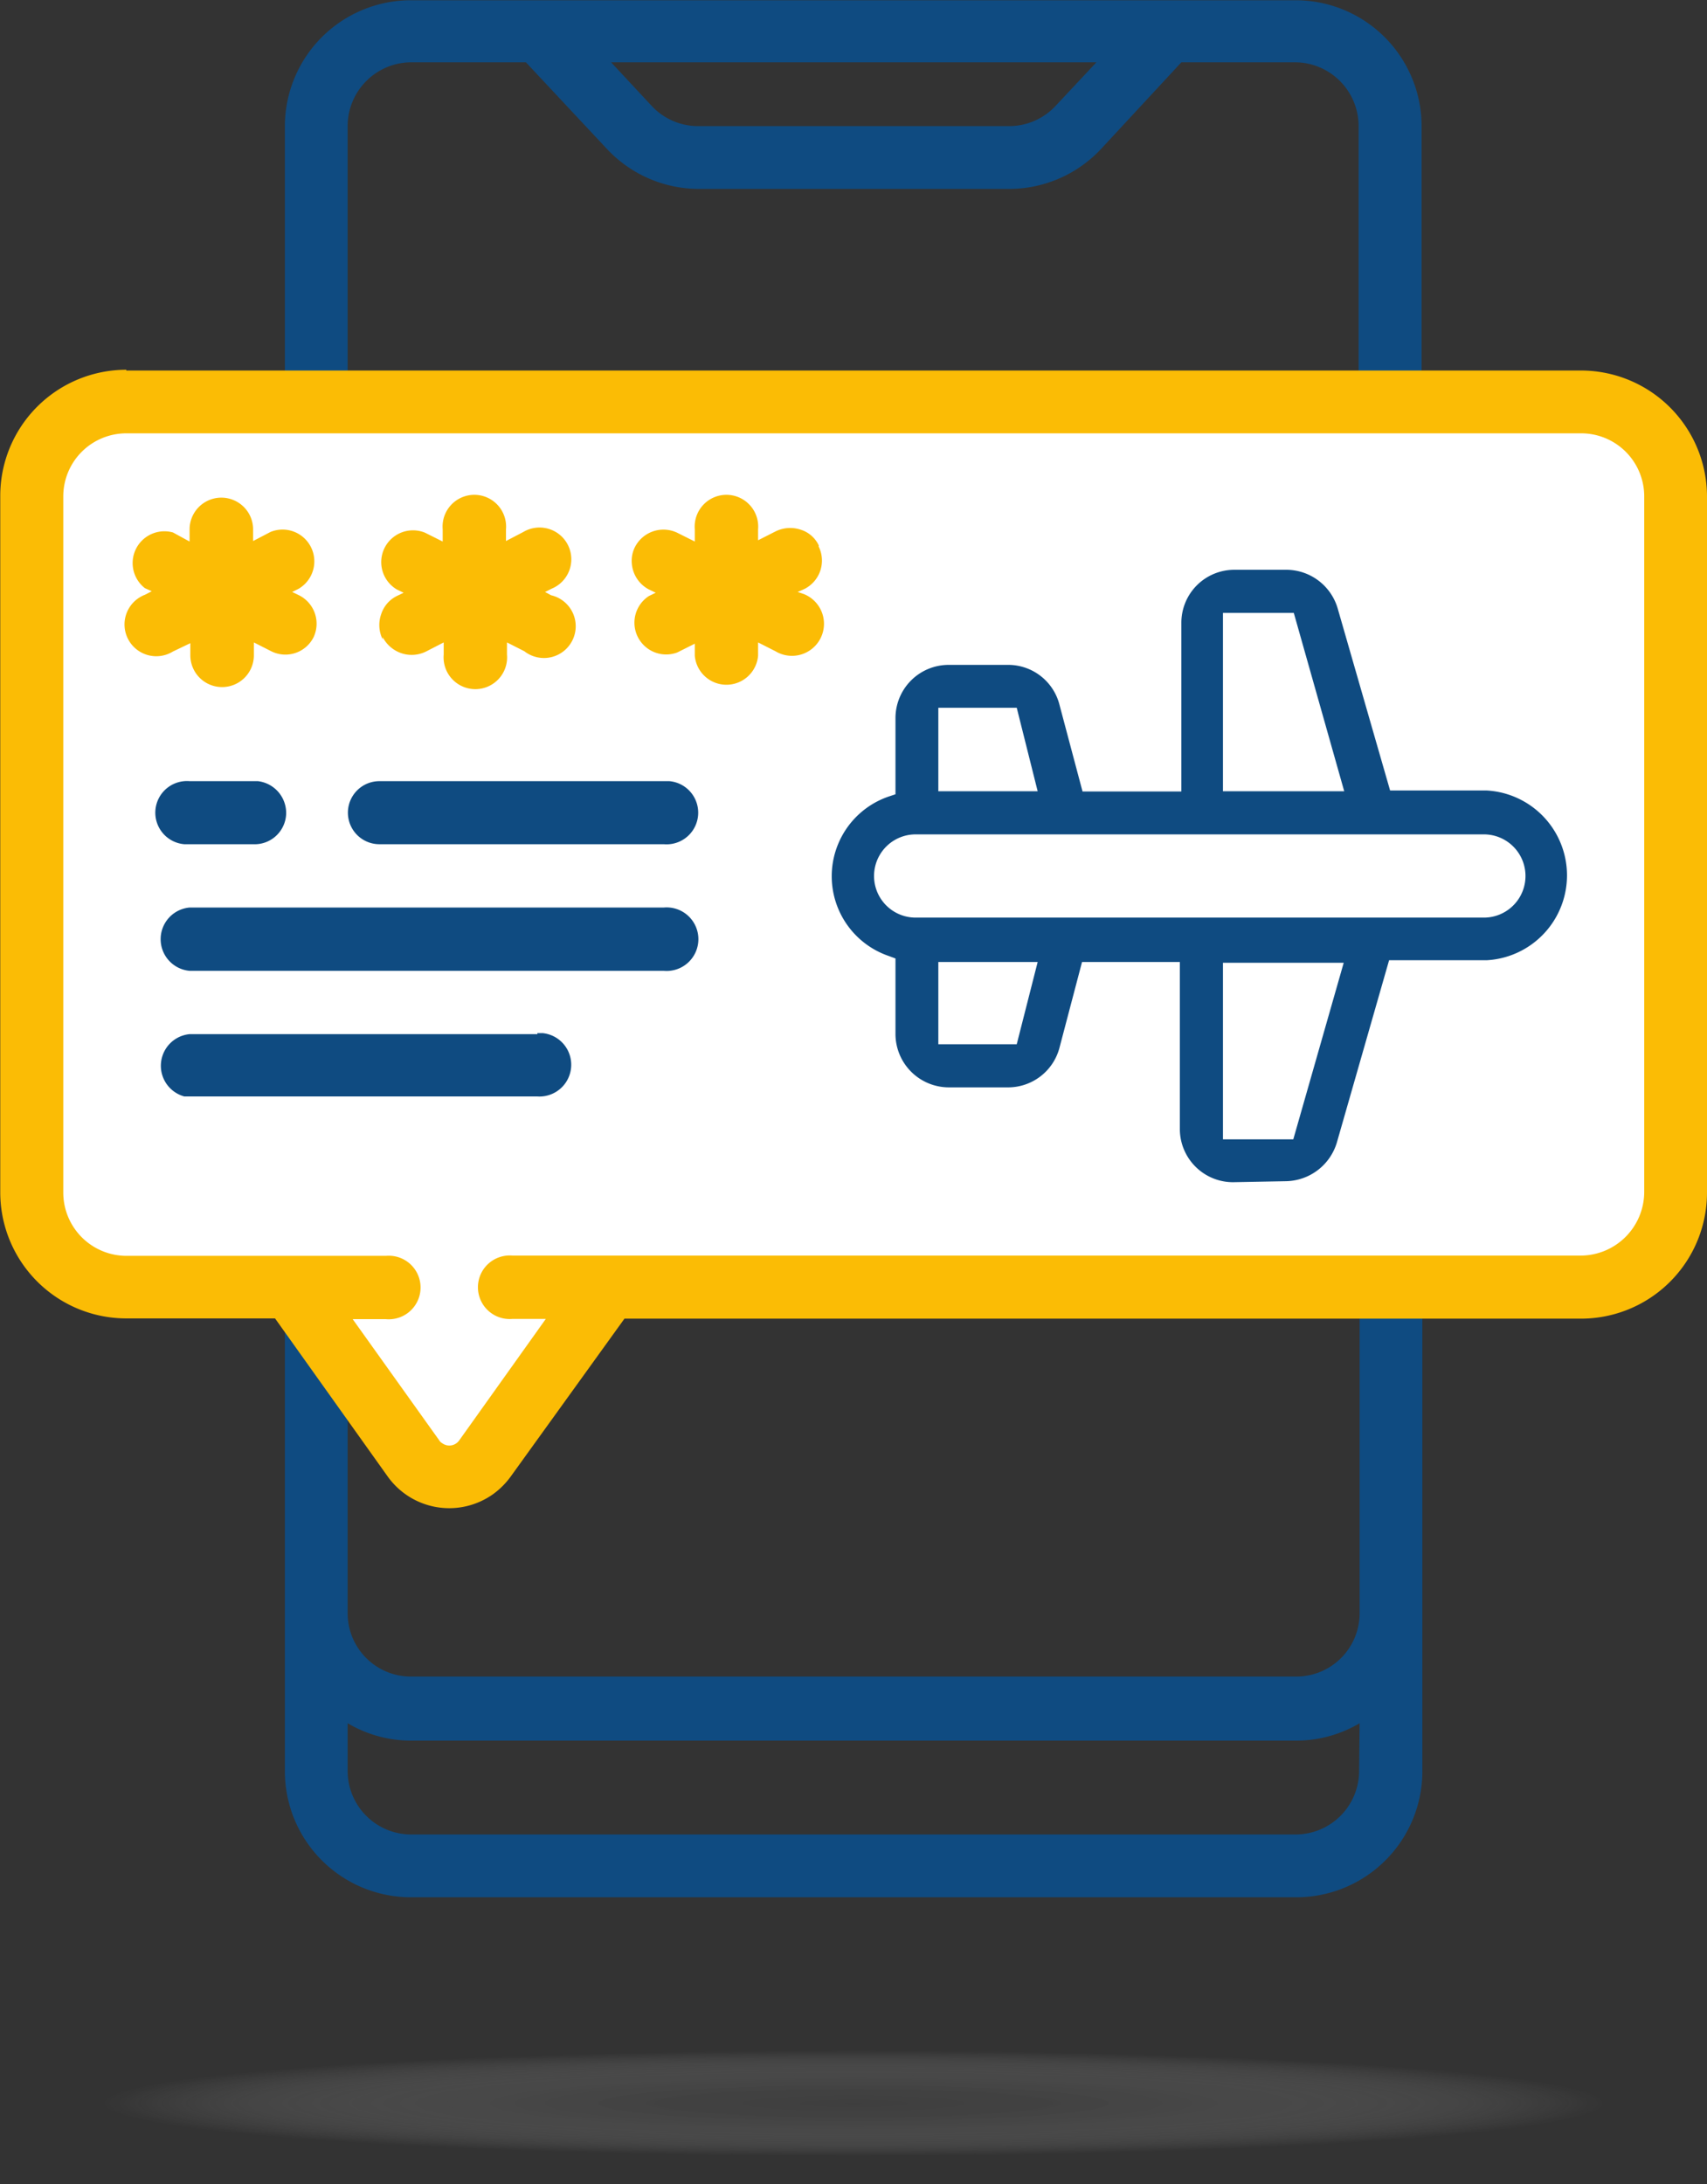
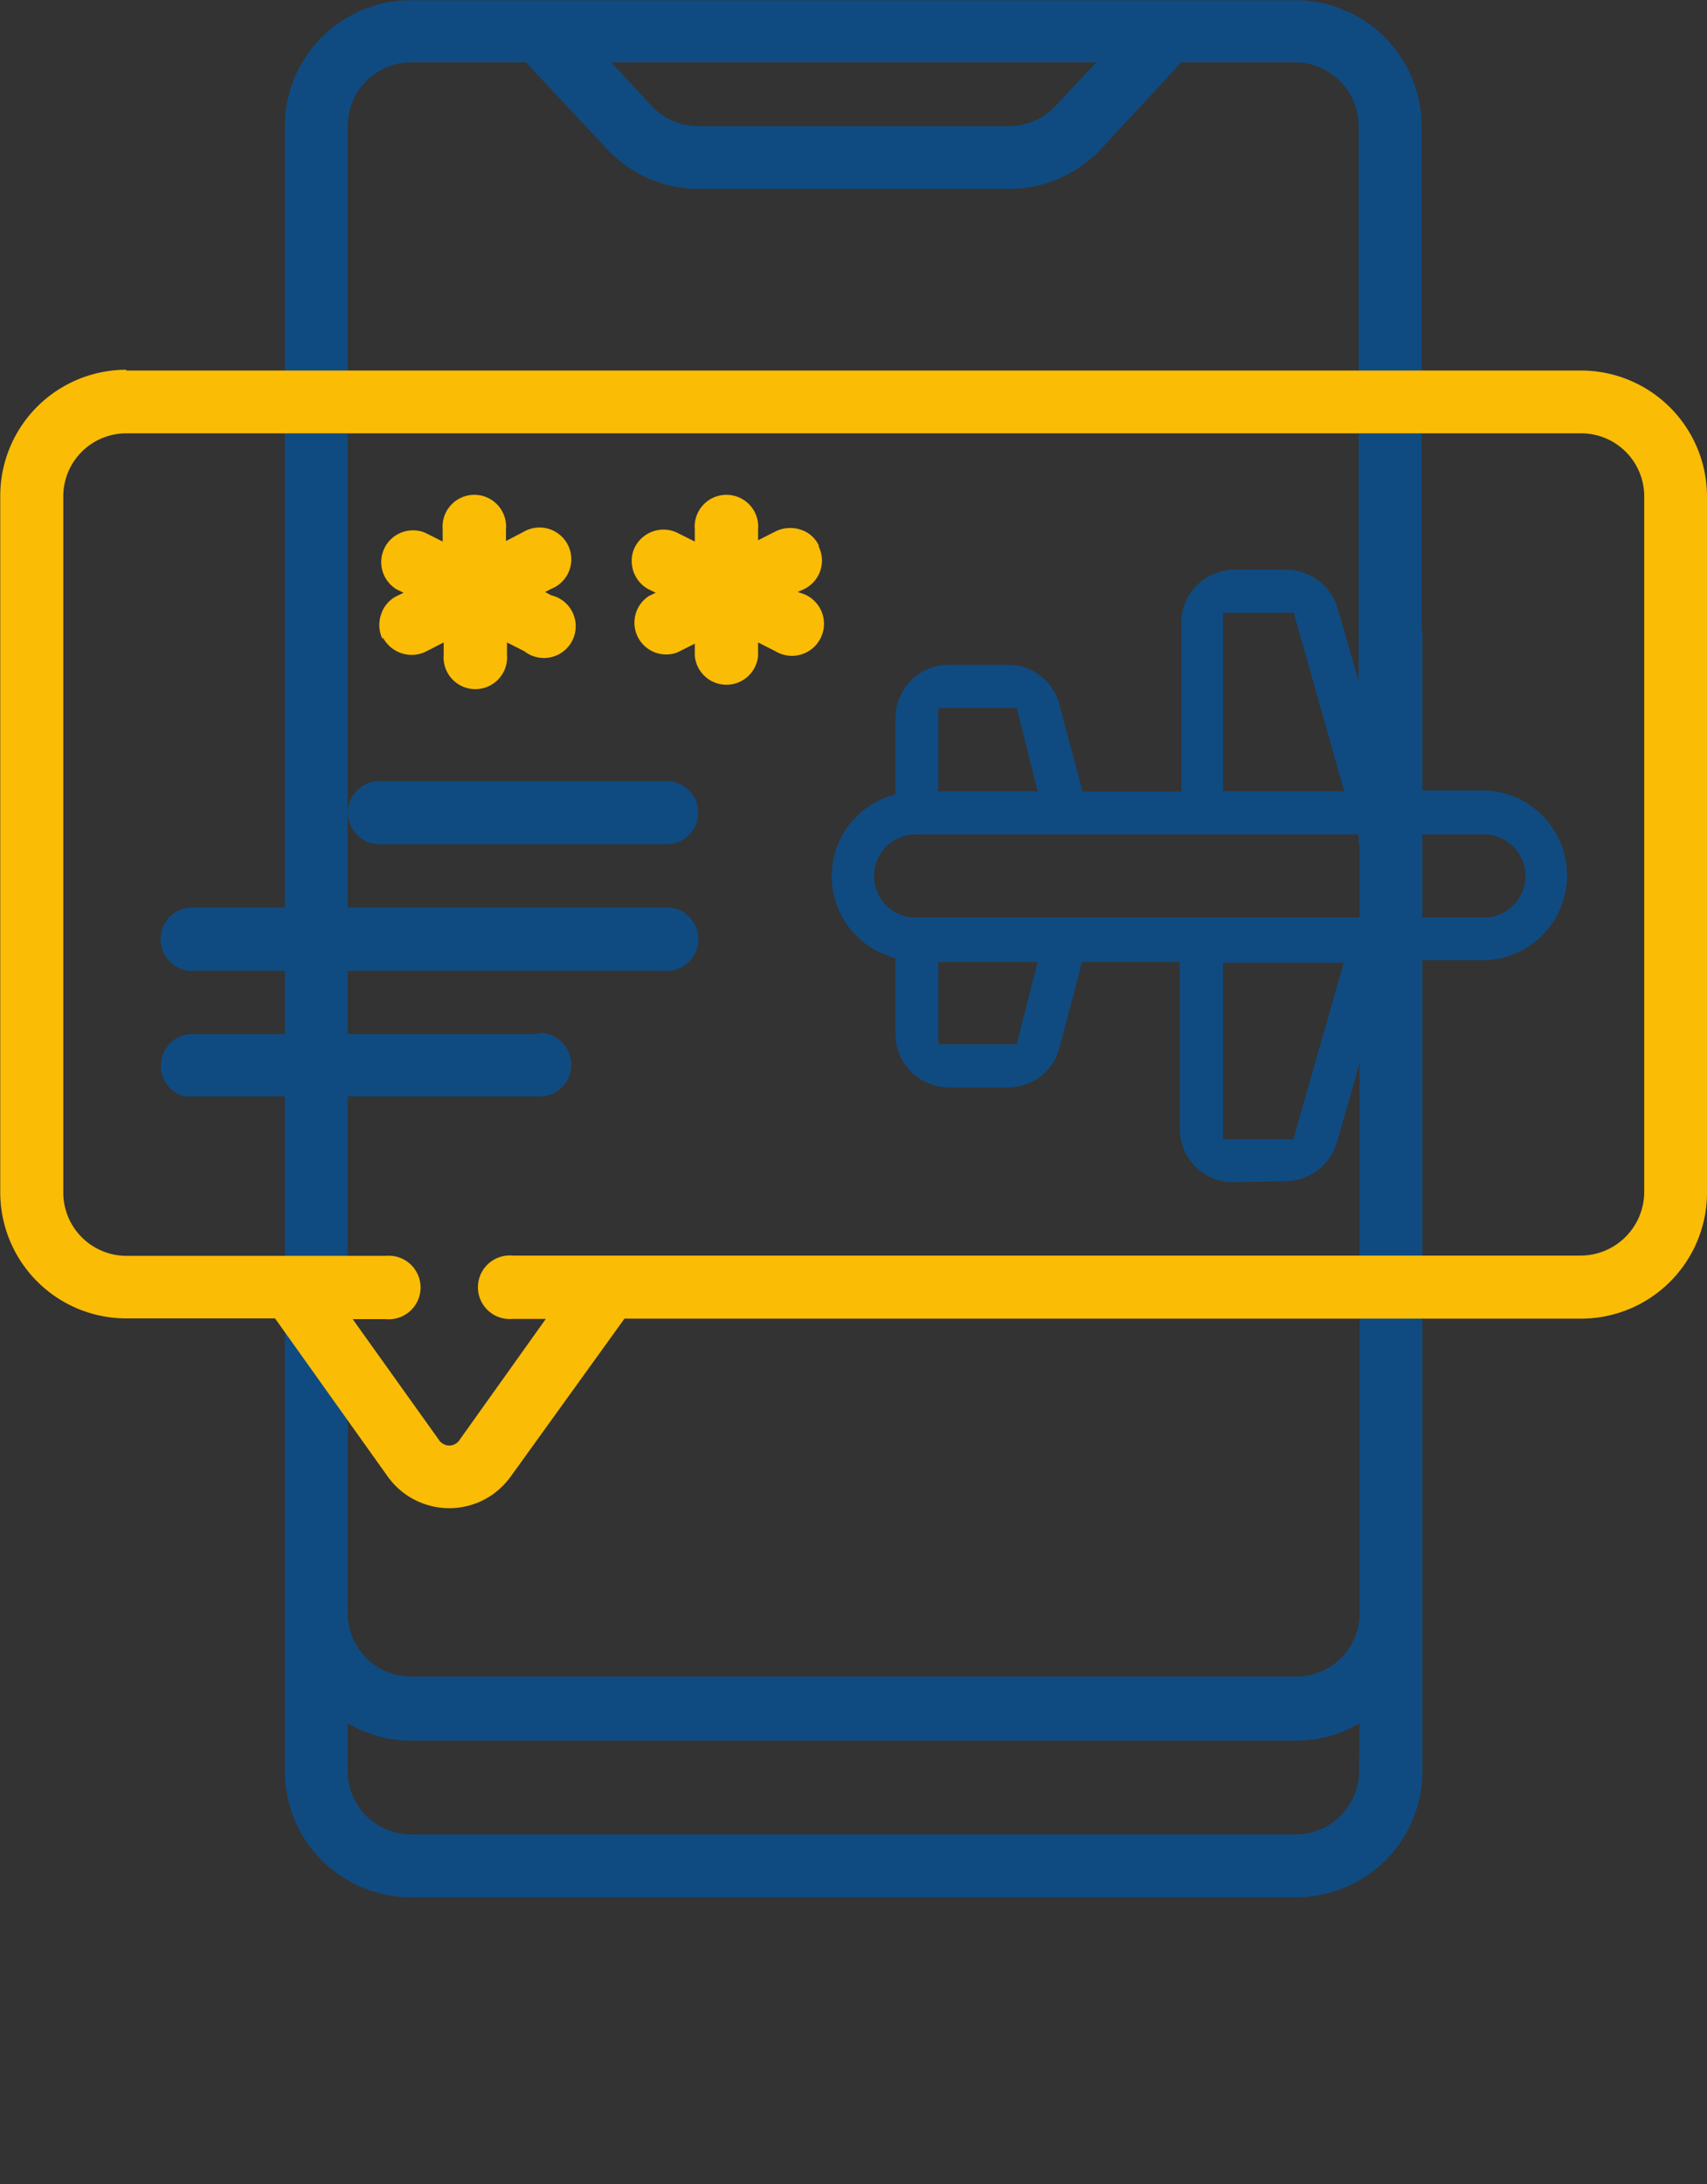
<svg xmlns="http://www.w3.org/2000/svg" id="Layer_1" data-name="Layer 1" viewBox="0 0 67.71 86.6">
  <rect x="0" y="0" width="67.71" height="86.6" fill="#333333" stroke="none" />
  <defs>
    <style>.cls-1{opacity:0.5;fill:url(#radial-gradient);}.cls-2{fill:#0f4b81;}.cls-3{fill:#fff;}.cls-4{fill:#fbbc05;}.cls-5{fill:none;}</style>
    <radialGradient id="radial-gradient" cx="45" cy="91.78" r="29.8" gradientTransform="translate(-11.14 76.96) scale(1 0.07)" gradientUnits="userSpaceOnUse">
      <stop offset="0" stop-color="#545454" stop-opacity="0.7" />
      <stop offset="0.26" stop-color="#606060" stop-opacity="0.65" />
      <stop offset="0.52" stop-color="#848484" stop-opacity="0.51" />
      <stop offset="0.79" stop-color="#bfbfbf" stop-opacity="0.26" />
      <stop offset="1" stop-color="#fff" stop-opacity="0" />
    </radialGradient>
  </defs>
  <title>ticket</title>
-   <ellipse class="cls-1" cx="33.86" cy="83.09" rx="32.87" ry="3.51" />
  <path class="cls-2" d="M64.32,27.52h.75v39A2.51,2.51,0,0,1,62.58,69H27.44a2.51,2.51,0,0,1-2.51-2.49v-59A2.53,2.53,0,0,1,27.44,5H32l3.21,3.43a5,5,0,0,0,3.66,1.59H51.21a5,5,0,0,0,3.61-1.59L58,5h4.52a2.53,2.53,0,0,1,2.51,2.51V36h2.5V7.54a5,5,0,0,0-5-5H27.44a5,5,0,0,0-5,5h0V72.75a5,5,0,0,0,5,5H62.56a5,5,0,0,0,5-5h0V27.52M54.63,5,53,6.74a2.52,2.52,0,0,1-1.8.79H38.79A2.52,2.52,0,0,1,37,6.74L35.38,5ZM65.05,72.75a2.52,2.52,0,0,1-2.51,2.51H27.44a2.52,2.52,0,0,1-2.51-2.51v-1.9a4.94,4.94,0,0,0,2.51.69H62.56a4.94,4.94,0,0,0,2.51-.69Z" transform="translate(-11.14 -2.53)" />
-   <polygon class="cls-3" points="0.93 19.14 4.69 15.6 64.11 15.6 66.51 19.02 66.51 48.11 63.54 51.07 23.88 51.07 17.95 59.28 11.34 51.3 3.66 51.3 0.93 48.56 0.93 19.14" />
  <path class="cls-2" d="M60.05,49.4a2.11,2.11,0,0,1-2.11-2.1h0V40.67H54.06l-.9,3.42a2.11,2.11,0,0,1-2,1.55H48.76a2.12,2.12,0,0,1-2.1-2.11v-3l-.27-.1a3.34,3.34,0,0,1,0-6.32l.27-.09V31a2.11,2.11,0,0,1,2.1-2.11h2.41a2.1,2.1,0,0,1,2,1.6l.91,3.42H58V27.23a2.1,2.1,0,0,1,2.1-2.11h2.1a2.13,2.13,0,0,1,2,1.53l2.08,7.22h3.83a3.37,3.37,0,0,1,0,6.73H66.24l-2.07,7.22a2.15,2.15,0,0,1-2,1.54Zm-.4-1.7h2.79l2-7H59.65ZM48.36,43.93h3.11l.83-3.26H48.36Zm-.9-8.32a1.65,1.65,0,0,0,0,3.3H70a1.65,1.65,0,1,0,0-3.3H47.46ZM59.65,33.9h4.81l-2-7.07H59.65Zm-11.29,0H52.3l-.83-3.31H48.36Z" transform="translate(-11.14 -2.53)" />
-   <path class="cls-4" d="M18,28.36l.69-.33v.48a1.26,1.26,0,0,0,2.52,0V28l.69.35a1.25,1.25,0,0,0,1.68-.56A1.26,1.26,0,0,0,23,26.13L22.73,26l.26-.13a1.26,1.26,0,0,0-1.12-2.25h0l-.69.36v-.46a1.26,1.26,0,1,0-2.52,0V24L18,23.64a1.26,1.26,0,0,0-1.11,2.21l.27.12-.27.14A1.26,1.26,0,1,0,18,28.36Z" transform="translate(-11.14 -2.53)" />
  <path class="cls-4" d="M26.32,27.79a1.31,1.31,0,0,0,.72.63,1.28,1.28,0,0,0,1-.06l.7-.36v.48a1.26,1.26,0,1,0,2.51,0V28l.69.35A1.26,1.26,0,1,0,33,26.13h0L32.76,26l.26-.13a1.26,1.26,0,1,0-1.12-2.25h0l-.69.36v-.46a1.26,1.26,0,1,0-2.51,0V24l-.7-.35a1.26,1.26,0,0,0-1.12,2.25l.27.13-.27.13a1.22,1.22,0,0,0-.62.72,1.28,1.28,0,0,0,.06,1Z" transform="translate(-11.14 -2.53)" />
  <path class="cls-4" d="M43.62,24.16a1.18,1.18,0,0,0-.72-.63,1.31,1.31,0,0,0-1,.07l-.69.35v-.43a1.26,1.26,0,1,0-2.51,0V24l-.7-.35a1.27,1.27,0,0,0-1.68.58h0a1.21,1.21,0,0,0-.12.62,1.27,1.27,0,0,0,.68,1.05l.27.13-.27.13A1.26,1.26,0,0,0,38,28.4l.7-.35v.48a1.26,1.26,0,0,0,2.51,0V28l.69.35a1.27,1.27,0,1,0,1.12-2.27h0L42.78,26l.27-.12a1.26,1.26,0,0,0,.56-1.69Z" transform="translate(-11.14 -2.53)" />
-   <path class="cls-2" d="M21.18,33.5H18.66a1.25,1.25,0,0,0-.21,2.5h2.73a1.25,1.25,0,0,0,1.31-1.19,1.27,1.27,0,0,0-1.12-1.31Z" transform="translate(-11.14 -2.53)" />
  <path class="cls-2" d="M37.47,33.5H26.19a1.25,1.25,0,0,0,0,2.5H37.47a1.25,1.25,0,0,0,.22-2.5h-.22Z" transform="translate(-11.14 -2.53)" />
  <path class="cls-2" d="M37.47,38.51H18.66a1.26,1.26,0,0,0,0,2.51H37.47a1.26,1.26,0,1,0,0-2.51Z" transform="translate(-11.14 -2.53)" />
  <path class="cls-2" d="M32.46,43.53H18.66A1.26,1.26,0,0,0,18.45,46h14a1.26,1.26,0,0,0,.22-2.51h-.22Z" transform="translate(-11.14 -2.53)" />
-   <path class="cls-5" d="M73.85,19.71H16.15a2.49,2.49,0,0,0-2.5,2.5h0V49.8a2.51,2.51,0,0,0,2.5,2.51h10.3a1.26,1.26,0,1,1,0,2.51H25.13l3.43,4.81a.48.48,0,0,0,.69.11h0a.29.29,0,0,0,.11-.11l3.43-4.8H31.47a1.26,1.26,0,1,1,0-2.51H73.85a2.53,2.53,0,0,0,2.51-2.51V22.22a2.5,2.5,0,0,0-2.5-2.51S73.85,19.7,73.85,19.71Z" transform="translate(-11.14 -2.53)" />
  <path class="cls-4" d="M16.15,17.19a5,5,0,0,0-5,5V49.8a5,5,0,0,0,5,5h5.9l4.47,6.27a3,3,0,0,0,4.19.69h0a3.13,3.13,0,0,0,.68-.68l4.52-6.27H73.85a5,5,0,0,0,5-5v0h0V22.22a5,5,0,0,0-5-5H16.15ZM76.36,49.8a2.53,2.53,0,0,1-2.51,2.51H31.47a1.26,1.26,0,1,0,0,2.51h1.32l-3.43,4.81a.48.48,0,0,1-.69.11h0a.29.29,0,0,1-.11-.11l-3.43-4.8h1.32a1.26,1.26,0,1,0,0-2.51H16.15a2.51,2.51,0,0,1-2.5-2.51V22.22a2.5,2.5,0,0,1,2.5-2.51h57.7a2.5,2.5,0,0,1,2.51,2.49V49.8Z" transform="translate(-11.14 -2.53)" />
</svg>